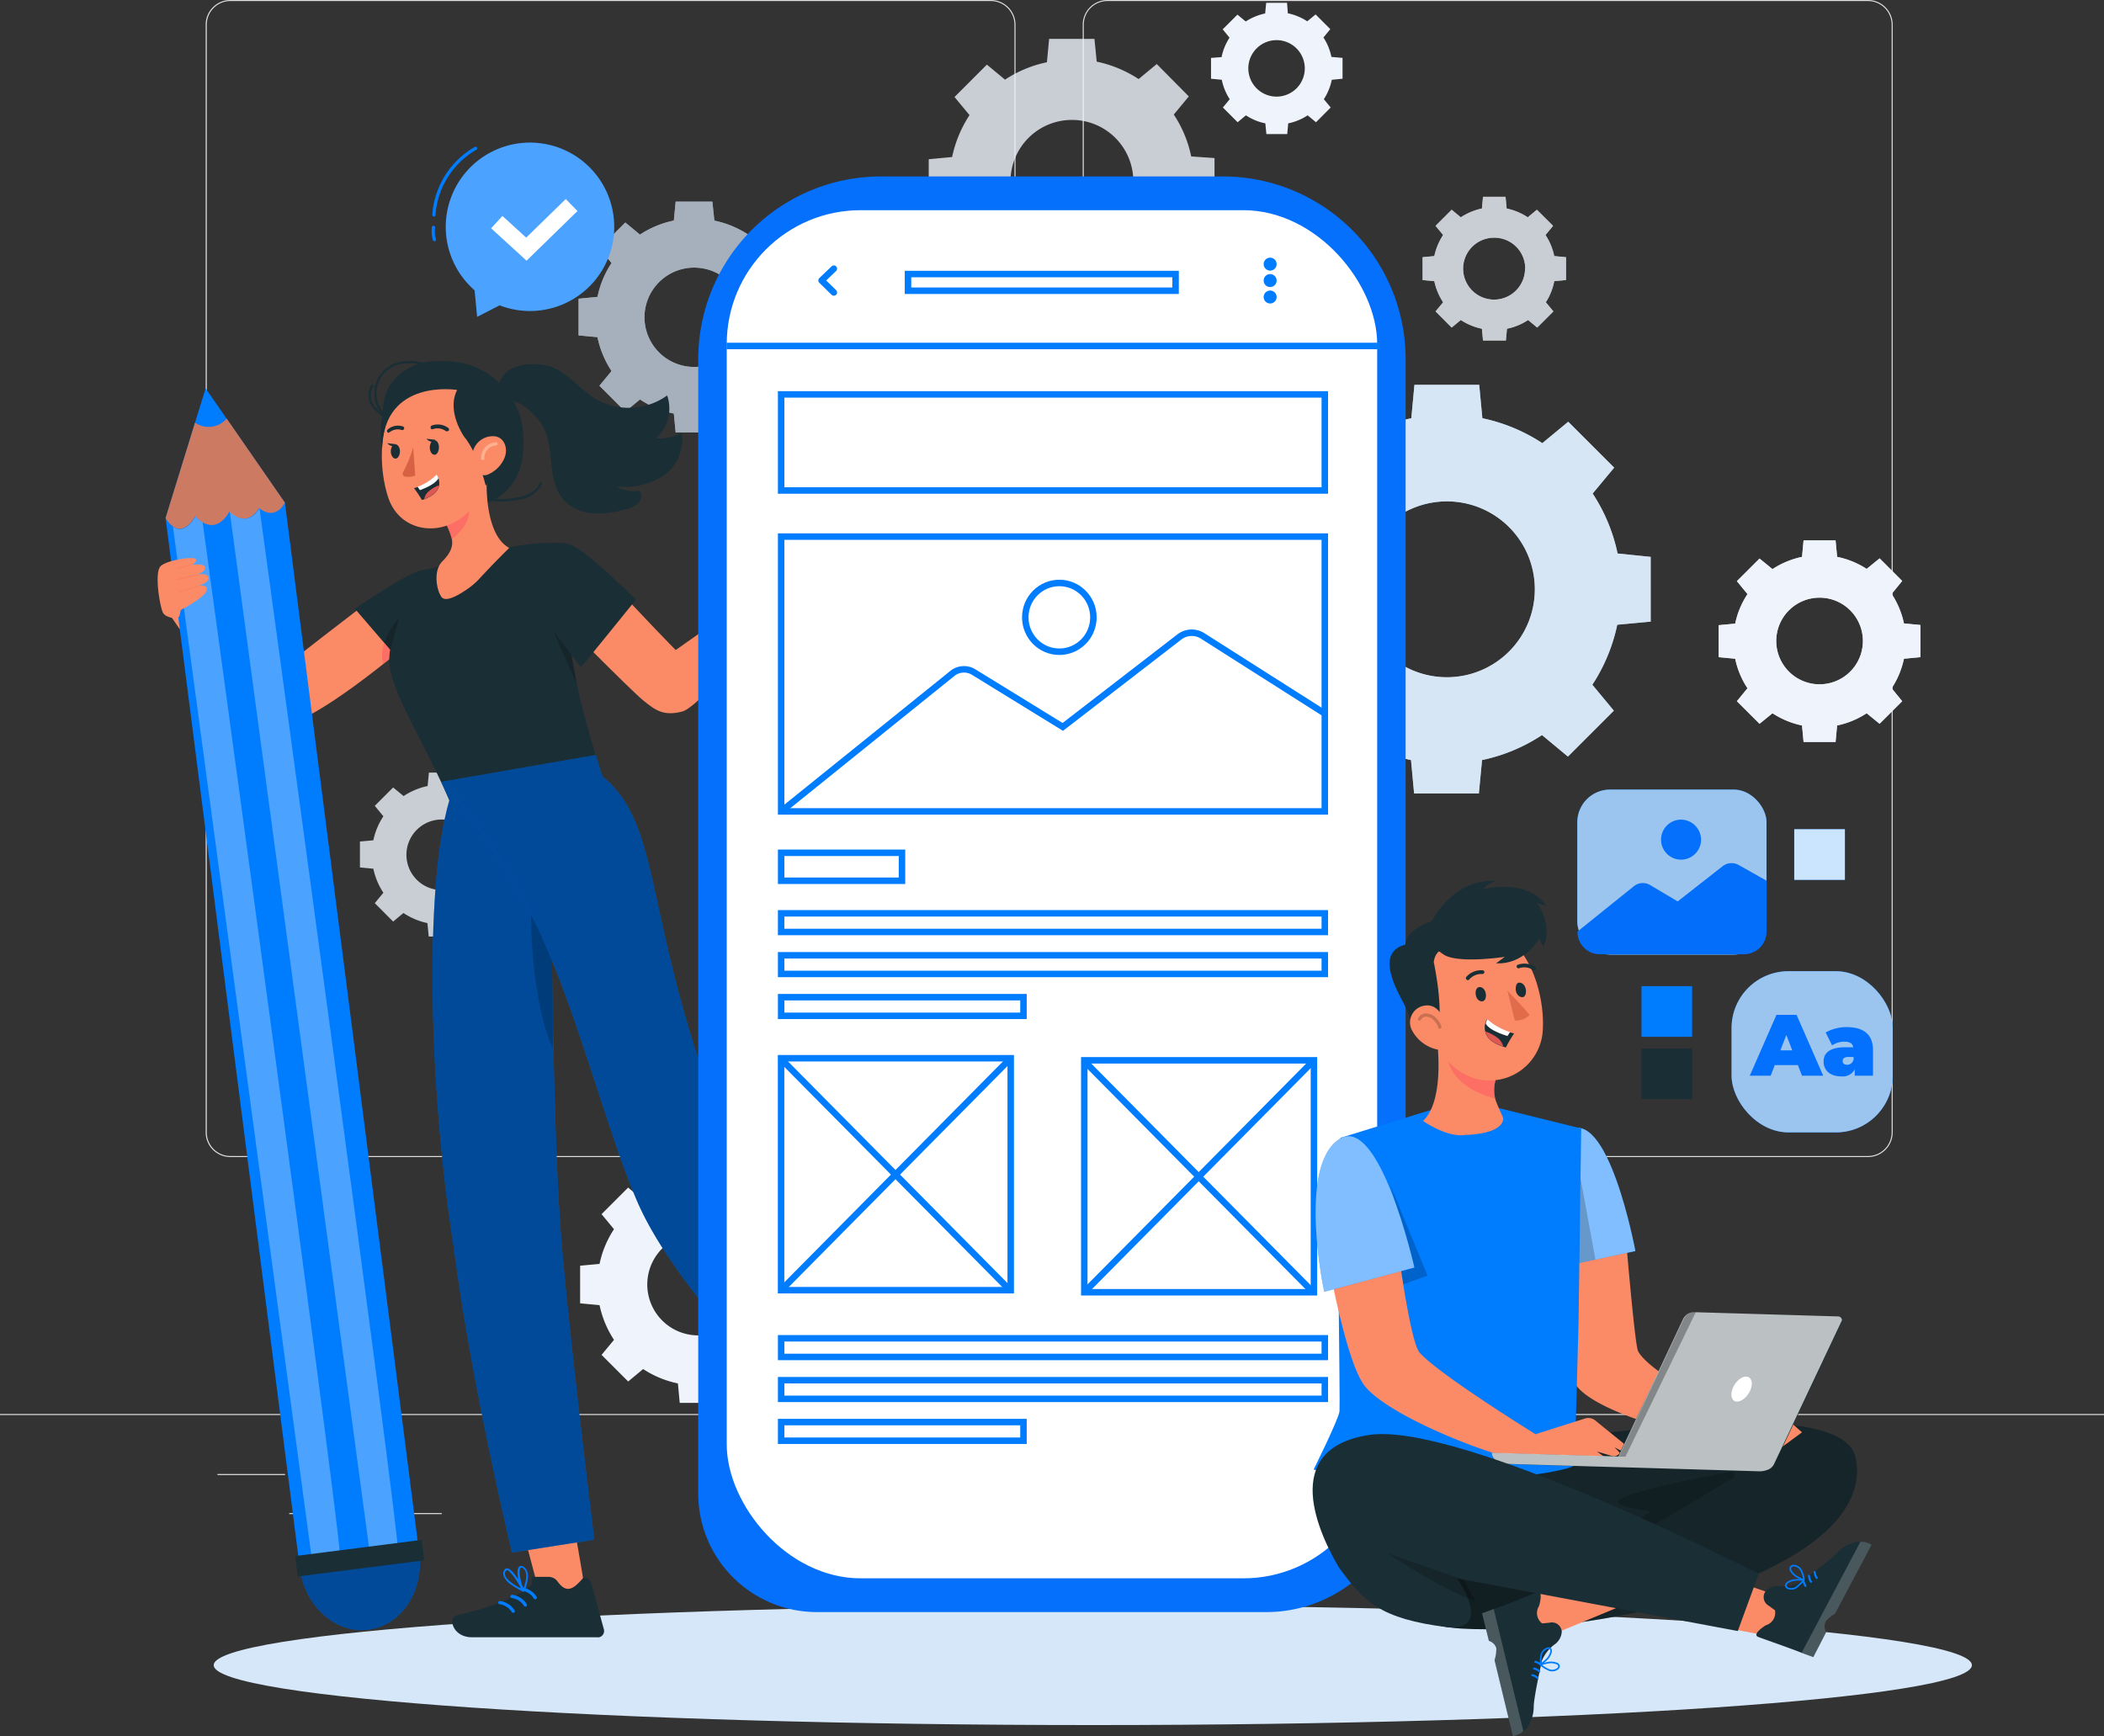
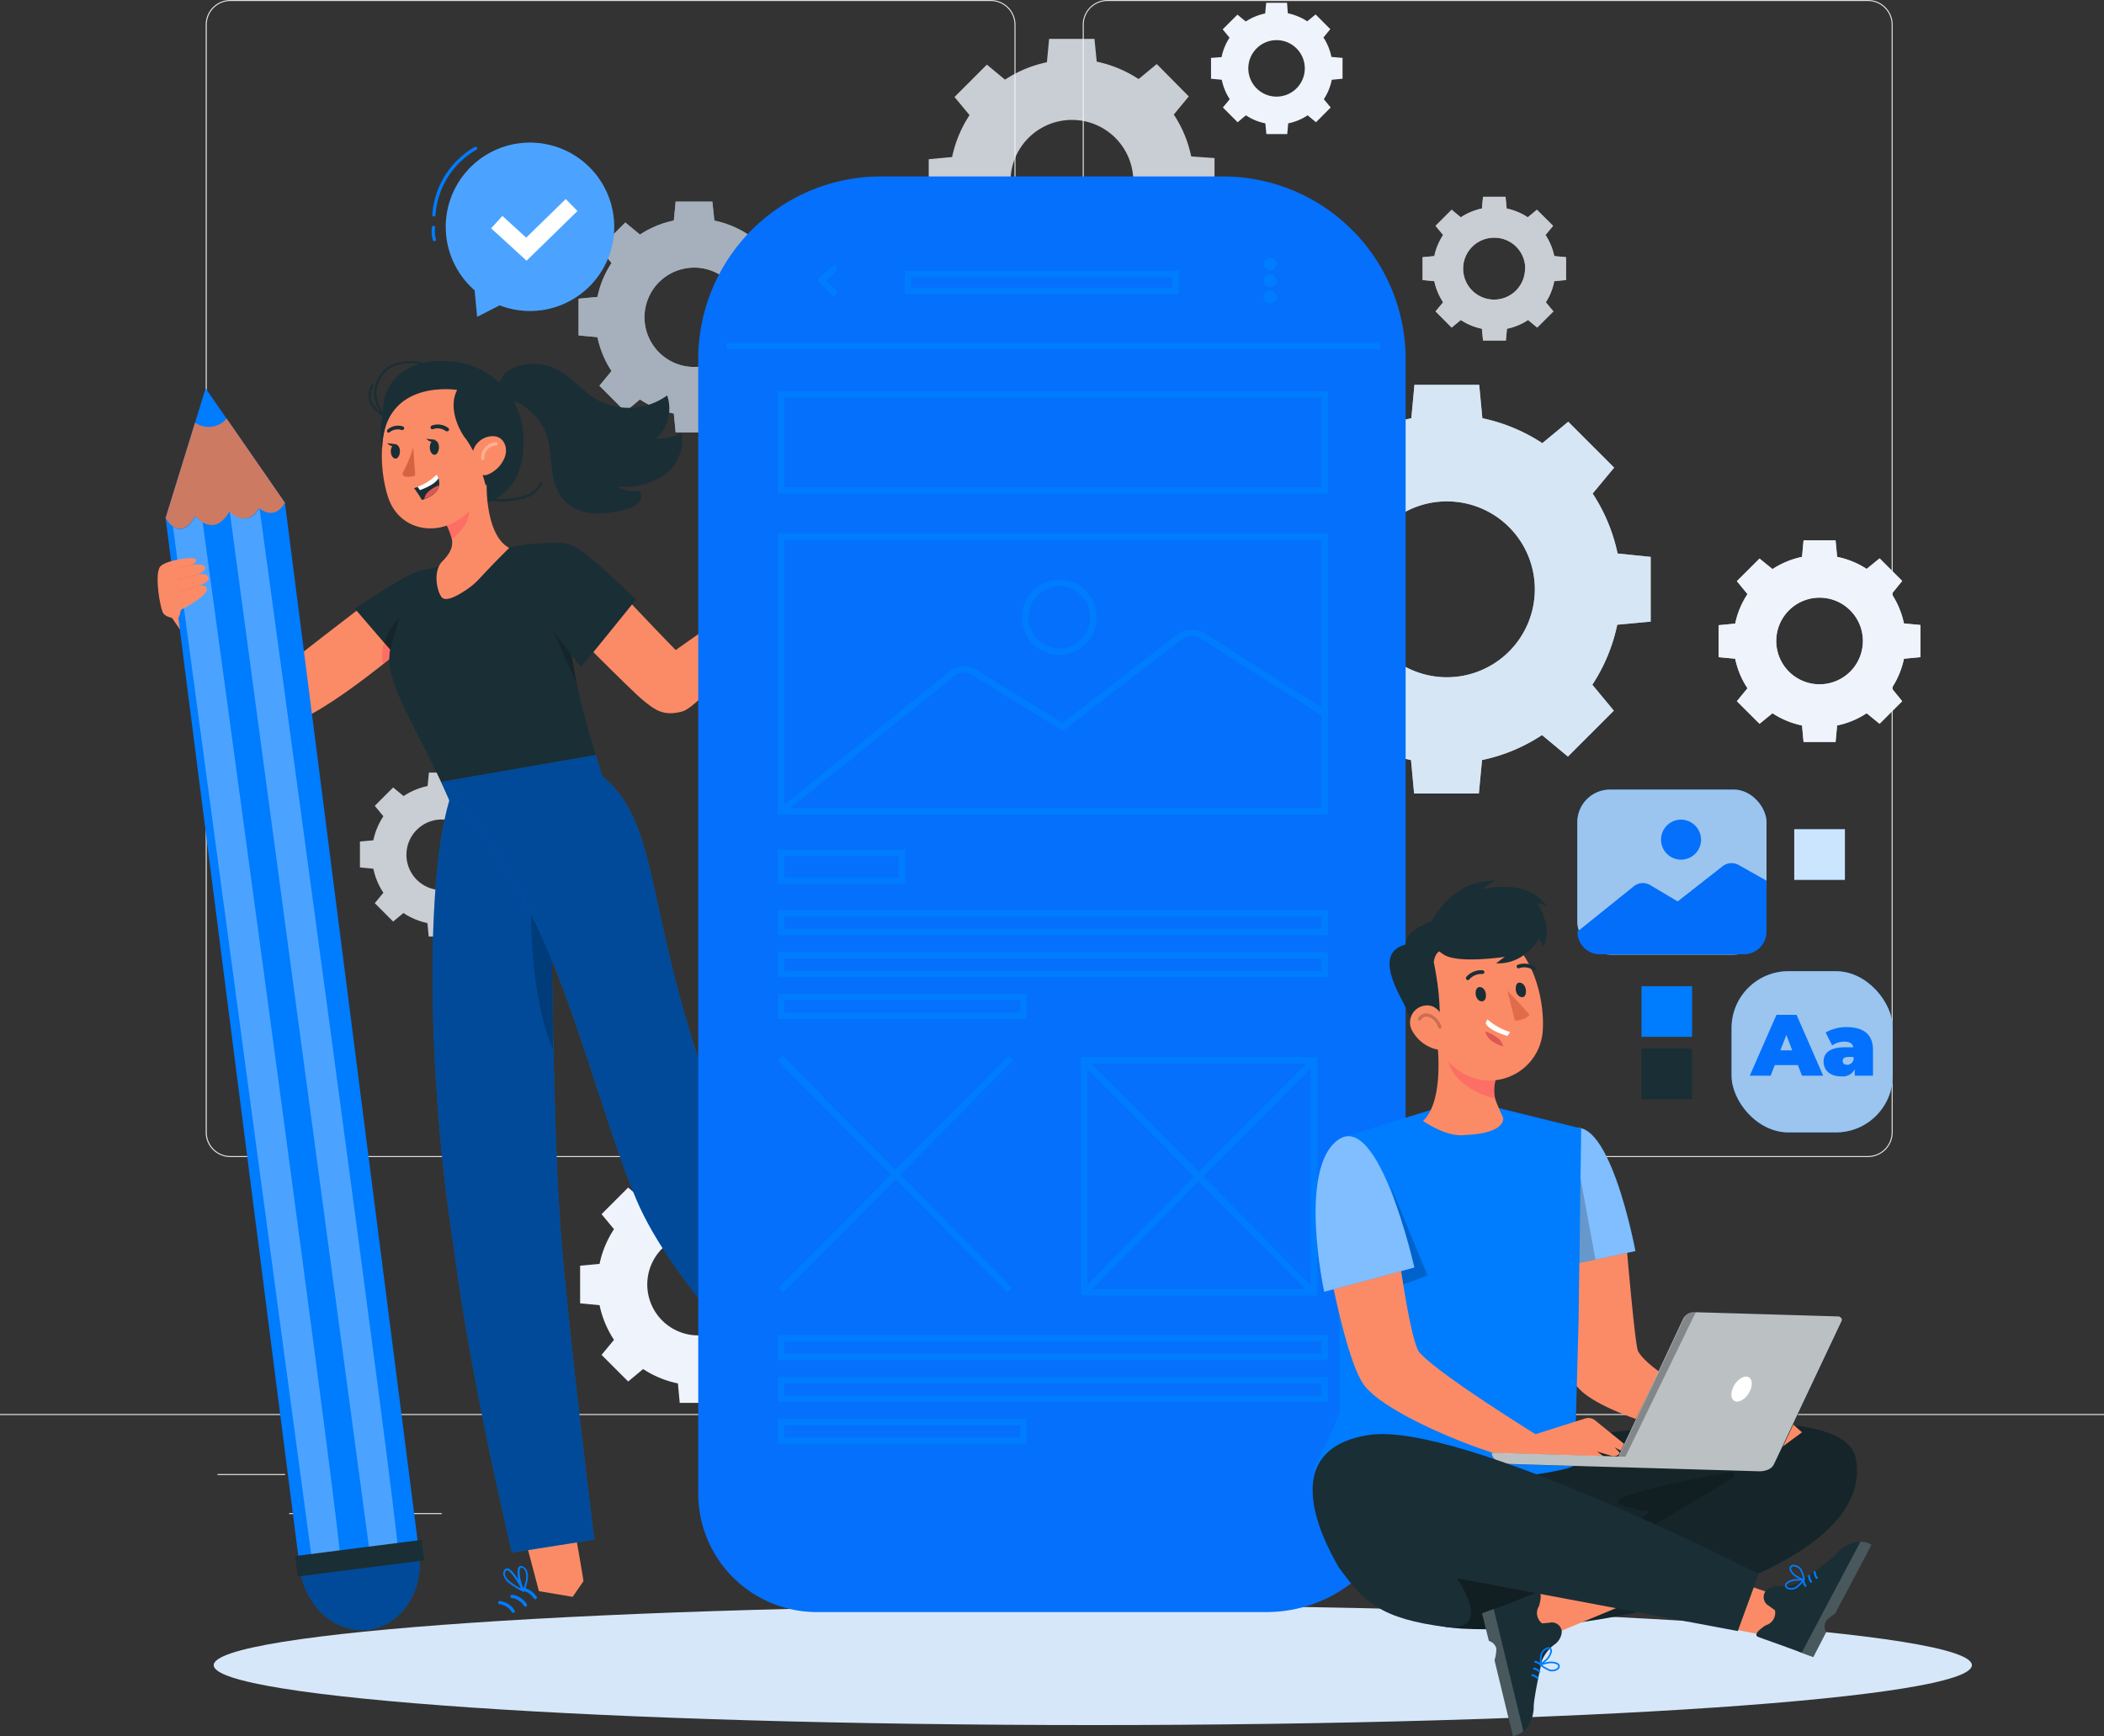
<svg xmlns="http://www.w3.org/2000/svg" id="图层_1" data-name="图层 1" viewBox="0 0 324.89 268.13">
  <rect x="0" y="0" width="324.89" height="268.13" fill="#333333" stroke="none" />
  <defs>
    <style>.cls-1{fill:#e1e1e1;}.cls-2,.cls-3{fill:#eff3fc;}.cls-16,.cls-3,.cls-7,.cls-8{opacity:0.8;}.cls-4,.cls-5,.cls-7{fill:#d6e6f6;}.cls-41,.cls-5,.cls-6{opacity:0.7;}.cls-9{fill:#d6e7f9;}.cls-10{fill:#007cff;}.cls-11{fill:#9bc5ee;}.cls-12{fill:#0371fd;}.cls-13{fill:#036ef9;}.cls-14{fill:#0570fb;}.cls-15,.cls-36{fill:#1a2e35;}.cls-16,.cls-18,.cls-26,.cls-37,.cls-39,.cls-41{fill:#fff;}.cls-17,.cls-26{opacity:0.3;}.cls-19,.cls-21,.cls-32,.cls-34,.cls-35,.cls-38,.cls-42,.cls-45{fill:none;}.cls-19,.cls-34,.cls-35,.cls-38{stroke:#007cff;}.cls-19,.cls-21,.cls-32,.cls-35,.cls-42,.cls-45{stroke-linecap:round;stroke-linejoin:round;}.cls-19,.cls-32,.cls-45{stroke-width:0.5px;}.cls-20{fill:#ffd4d4;}.cls-21{stroke:#dd9e9e;}.cls-21,.cls-38{stroke-width:0.25px;}.cls-22{fill:#fb8b66;}.cls-23{fill:#fdb470;}.cls-24,.cls-29,.cls-36,.cls-37,.cls-41,.cls-43{isolation:isolate;}.cls-24{opacity:0.4;}.cls-25{fill:#cd7a63;}.cls-27,.cls-30,.cls-43{opacity:0.6;}.cls-28,.cls-30,.cls-43{fill:#ff5a63;}.cls-28,.cls-29,.cls-37,.cls-40,.cls-45{opacity:0.2;}.cls-31,.cls-44{fill:#d66243;}.cls-32{stroke:#ffb091;}.cls-33{fill:#dd5753;}.cls-34,.cls-38{stroke-miterlimit:10;}.cls-39{opacity:0.5;}.cls-42,.cls-45{stroke:#000;}.cls-42{stroke-width:0;}.cls-44{opacity:0.75;}</style>
  </defs>
  <path class="cls-1" d="M288.45,178.69H171a3.82,3.82,0,0,1-3.81-3.81V3.81A3.82,3.82,0,0,1,171,0H288.45a3.82,3.82,0,0,1,3.81,3.81V174.88A3.82,3.82,0,0,1,288.45,178.69ZM171,.16a3.65,3.65,0,0,0-3.65,3.65V174.88a3.65,3.65,0,0,0,3.65,3.65H288.45a3.66,3.66,0,0,0,3.65-3.65V3.81A3.66,3.66,0,0,0,288.45.16Z" />
  <path class="cls-1" d="M153,178.69H35.57a3.82,3.82,0,0,1-3.81-3.81V3.81A3.82,3.82,0,0,1,35.57,0H153a3.82,3.82,0,0,1,3.81,3.81V174.88A3.82,3.82,0,0,1,153,178.69ZM35.57.16a3.65,3.65,0,0,0-3.64,3.65V174.88a3.65,3.65,0,0,0,3.64,3.65H153a3.66,3.66,0,0,0,3.65-3.65V3.81A3.66,3.66,0,0,0,153,.16Z" />
  <rect class="cls-1" y="218.37" width="324.89" height="0.16" />
  <rect class="cls-1" x="33.58" y="227.64" width="10.44" height="0.16" />
  <rect class="cls-1" x="110.69" y="225.88" width="34.78" height="0.16" />
  <rect class="cls-1" x="44.66" y="233.67" width="23.55" height="0.16" />
  <rect class="cls-1" x="245.85" y="225.79" width="28.06" height="0.16" />
  <rect class="cls-1" x="279.7" y="225.79" width="4.11" height="0.16" />
  <rect class="cls-1" x="205.47" y="229.84" width="35.02" height="0.16" />
  <path class="cls-2" d="M123.09,195.19a15.24,15.24,0,0,0-2.23-5.36l1.92-2.32-4.1-4.11-2.32,1.92a15.59,15.59,0,0,0-5.36-2.23l-.28-3h-5.81l-.28,3a15.56,15.56,0,0,0-5.37,2.23L97,183.4l-4.11,4.11,1.92,2.32a15.43,15.43,0,0,0-2.23,5.36l-3,.28v5.81l3,.28a15.59,15.59,0,0,0,2.23,5.36l-1.92,2.32L97,213.35l2.31-1.92a15.54,15.54,0,0,0,5.37,2.22l.28,3h5.81l.28-3a15.79,15.79,0,0,0,5.36-2.23l2.32,1.92,4.1-4.11-1.92-2.32a15.4,15.4,0,0,0,2.23-5.36l3-.28v-5.81Zm-7.42,3.18a7.86,7.86,0,1,1-7.86-7.86A7.86,7.86,0,0,1,115.67,198.37Z" />
  <path class="cls-3" d="M78.8,129.77a10.71,10.71,0,0,0-1.55-3.71l1.33-1.61-2.84-2.84-1.61,1.33a10.71,10.71,0,0,0-3.71-1.55l-.19-2.07h-4l-.2,2.07a10.71,10.71,0,0,0-3.71,1.55l-1.61-1.33-2.84,2.84,1.33,1.61a10.71,10.71,0,0,0-1.55,3.71l-2.07.19v4l2.07.2a10.71,10.71,0,0,0,1.55,3.71l-1.33,1.61,2.84,2.84L62.3,141A10.71,10.71,0,0,0,66,142.56l.2,2.07h4l.19-2.07A10.71,10.71,0,0,0,74.13,141l1.61,1.33,2.84-2.84-1.33-1.61a10.71,10.71,0,0,0,1.55-3.71l2.07-.2v-4ZM73.66,132a5.45,5.45,0,1,1-5.44-5.44A5.45,5.45,0,0,1,73.66,132Z" />
  <path class="cls-3" d="M183.94,24.16a18.43,18.43,0,0,0-2.69-6.47l2.32-2.8-4.95-5-2.8,2.32a18.81,18.81,0,0,0-6.47-2.69L169,6h-7l-.34,3.61a18.81,18.81,0,0,0-6.47,2.69l-2.8-2.32-5,5,2.32,2.8a18.81,18.81,0,0,0-2.69,6.47l-3.61.34v7l3.61.34a18.81,18.81,0,0,0,2.69,6.47l-2.32,2.8,5,5,2.8-2.32a18.43,18.43,0,0,0,6.47,2.69L162,50h7l.34-3.61a18.43,18.43,0,0,0,6.47-2.69l2.8,2.32,4.95-5-2.32-2.8a18.43,18.43,0,0,0,2.69-6.47l3.61-.34v-7ZM175,28a9.48,9.48,0,1,1-9.48-9.48A9.47,9.47,0,0,1,175,28Z" />
  <path class="cls-2" d="M205.59,8.79a8.57,8.57,0,0,0-1.23-3l1.06-1.29-2.27-2.27-1.29,1.06a8.79,8.79,0,0,0-3-1.24L198.74.43h-3.22l-.16,1.65a8.79,8.79,0,0,0-3,1.24l-1.28-1.06-2.28,2.27,1.06,1.29a8.57,8.57,0,0,0-1.23,3L187,8.94v3.22l1.66.16a8.57,8.57,0,0,0,1.23,3l-1.06,1.28,2.28,2.28,1.28-1.07a8.4,8.4,0,0,0,3,1.24l.16,1.66h3.22l.15-1.66a8.4,8.4,0,0,0,3-1.24l1.29,1.07,2.27-2.28-1.06-1.28a8.57,8.57,0,0,0,1.23-3l1.66-.16V8.94Zm-4.11,1.76a4.36,4.36,0,1,1-4.35-4.35A4.36,4.36,0,0,1,201.48,10.55Z" />
  <path class="cls-4" d="M249.78,85.48a26.91,26.91,0,0,0-3.85-9.26l3.32-4-7.09-7.09-4,3.31a26.91,26.91,0,0,0-9.26-3.85l-.49-5.16h-10l-.48,5.16a26.83,26.83,0,0,0-9.26,3.85l-4-3.31-7.09,7.09,3.32,4A26.71,26.71,0,0,0,197,85.48l-5.17.49V96l5.17.48a26.76,26.76,0,0,0,3.85,9.27l-3.32,4,7.09,7.09,4-3.32a26.65,26.65,0,0,0,9.26,3.86l.48,5.16h10l.49-5.16a26.73,26.73,0,0,0,9.26-3.86l4,3.32,7.09-7.09-3.32-4a27,27,0,0,0,3.85-9.27l5.16-.48V86ZM237,91a13.58,13.58,0,1,1-13.57-13.57A13.57,13.57,0,0,1,237,91Z" />
  <path class="cls-5" d="M249.78,85.48a26.91,26.91,0,0,0-3.85-9.26l3.32-4-7.09-7.09-4,3.31a26.91,26.91,0,0,0-9.26-3.85l-.49-5.16h-10l-.48,5.16a26.83,26.83,0,0,0-9.26,3.85l-4-3.31-7.09,7.09,3.32,4A26.71,26.71,0,0,0,197,85.48l-5.17.49V96l5.17.48a26.76,26.76,0,0,0,3.85,9.27l-3.32,4,7.09,7.09,4-3.32a26.65,26.65,0,0,0,9.26,3.86l.48,5.16h10l.49-5.16a26.73,26.73,0,0,0,9.26-3.86l4,3.32,7.09-7.09-3.32-4a27,27,0,0,0,3.85-9.27l5.16-.48V86ZM237,91a13.58,13.58,0,1,1-13.57-13.57A13.57,13.57,0,0,1,237,91Z" />
  <path class="cls-2" d="M294,96.28a13.25,13.25,0,0,0-1.9-4.56l1.63-2-3.49-3.49-2,1.63A13.15,13.15,0,0,0,283.68,86l-.24-2.55H278.5L278.26,86a13.31,13.31,0,0,0-4.56,1.89l-2-1.63-3.5,3.49,1.64,2a13.06,13.06,0,0,0-1.9,4.56l-2.55.24v4.94l2.55.24a13,13,0,0,0,1.9,4.56l-1.64,2,3.5,3.49,2-1.63a13.31,13.31,0,0,0,4.56,1.89l.24,2.55h4.94l.24-2.55a13.15,13.15,0,0,0,4.56-1.89l2,1.63,3.49-3.49-1.63-2a13.17,13.17,0,0,0,1.9-4.56l2.54-.24V96.52ZM287.66,99A6.69,6.69,0,1,1,281,92.3,6.69,6.69,0,0,1,287.66,99Z" />
  <path class="cls-3" d="M294,96.28a13.25,13.25,0,0,0-1.9-4.56l1.63-2-3.49-3.49-2,1.63A13.15,13.15,0,0,0,283.68,86l-.24-2.55H278.5L278.26,86a13.31,13.31,0,0,0-4.56,1.89l-2-1.63-3.5,3.49,1.64,2a13.06,13.06,0,0,0-1.9,4.56l-2.55.24v4.94l2.55.24a13,13,0,0,0,1.9,4.56l-1.64,2,3.5,3.49,2-1.63a13.31,13.31,0,0,0,4.56,1.89l.24,2.55h4.94l.24-2.55a13.15,13.15,0,0,0,4.56-1.89l2,1.63,3.49-3.49-1.63-2a13.17,13.17,0,0,0,1.9-4.56l2.54-.24V96.52ZM287.66,99A6.69,6.69,0,1,1,281,92.3,6.69,6.69,0,0,1,287.66,99Z" />
  <g class="cls-6">
    <path class="cls-4" d="M122.11,45.86a15.24,15.24,0,0,0-2.18-5.23l1.88-2.26-4-4-2.26,1.87a15.08,15.08,0,0,0-5.24-2.17L110,31.14h-5.67l-.28,2.92a15,15,0,0,0-5.23,2.17l-2.26-1.87-4,4,1.87,2.26a15,15,0,0,0-2.17,5.23l-2.92.28v5.67l2.92.27a15,15,0,0,0,2.17,5.23l-1.87,2.27,4,4,2.26-1.88a15.24,15.24,0,0,0,5.23,2.18l.28,2.91H110l.27-2.91a15.29,15.29,0,0,0,5.24-2.18l2.26,1.88,4-4-1.88-2.27a15.16,15.16,0,0,0,2.18-5.23l2.92-.27V46.14ZM114.86,49a7.67,7.67,0,1,1-7.67-7.67A7.66,7.66,0,0,1,114.86,49Z" />
    <path class="cls-7" d="M122.11,45.86a15.24,15.24,0,0,0-2.18-5.23l1.88-2.26-4-4-2.26,1.87a15.08,15.08,0,0,0-5.24-2.17L110,31.14h-5.67l-.28,2.92a15,15,0,0,0-5.23,2.17l-2.26-1.87-4,4,1.87,2.26a15,15,0,0,0-2.17,5.23l-2.92.28v5.67l2.92.27a15,15,0,0,0,2.17,5.23l-1.87,2.27,4,4,2.26-1.88a15.24,15.24,0,0,0,5.23,2.18l.28,2.91H110l.27-2.91a15.29,15.29,0,0,0,5.24-2.18l2.26,1.88,4-4-1.88-2.27a15.16,15.16,0,0,0,2.18-5.23l2.92-.27V46.14ZM114.86,49a7.67,7.67,0,1,1-7.67-7.67A7.66,7.66,0,0,1,114.86,49Z" />
  </g>
  <g class="cls-8">
    <path class="cls-2" d="M240,39.55a9.39,9.39,0,0,0-1.35-3.26l1.17-1.41-2.5-2.49-1.41,1.17a9.44,9.44,0,0,0-3.26-1.36l-.17-1.81H229l-.17,1.81a9.6,9.6,0,0,0-3.26,1.36l-1.41-1.17-2.49,2.49,1.17,1.41a9.6,9.6,0,0,0-1.36,3.26l-1.81.17v3.53l1.81.17a9.44,9.44,0,0,0,1.36,3.26l-1.17,1.41,2.49,2.5,1.41-1.17a9.39,9.39,0,0,0,3.26,1.35l.17,1.82h3.53l.17-1.82a9.23,9.23,0,0,0,3.26-1.35l1.41,1.17,2.5-2.5-1.17-1.41A9.23,9.23,0,0,0,240,43.42l1.82-.17V39.72Zm-4.51,1.94a4.78,4.78,0,1,1-4.77-4.78A4.76,4.76,0,0,1,235.52,41.49Z" />
    <path class="cls-3" d="M240,39.55a9.39,9.39,0,0,0-1.35-3.26l1.17-1.41-2.5-2.49-1.41,1.17a9.44,9.44,0,0,0-3.26-1.36l-.17-1.81H229l-.17,1.81a9.6,9.6,0,0,0-3.26,1.36l-1.41-1.17-2.49,2.49,1.17,1.41a9.6,9.6,0,0,0-1.36,3.26l-1.81.17v3.53l1.81.17a9.44,9.44,0,0,0,1.36,3.26l-1.17,1.41,2.49,2.5,1.41-1.17a9.39,9.39,0,0,0,3.26,1.35l.17,1.82h3.53l.17-1.82a9.23,9.23,0,0,0,3.26-1.35l1.41,1.17,2.5-2.5-1.17-1.41A9.23,9.23,0,0,0,240,43.42l1.82-.17V39.72Zm-4.51,1.94a4.78,4.78,0,1,1-4.77-4.78A4.76,4.76,0,0,1,235.52,41.49Z" />
  </g>
  <path class="cls-9" d="M304.49,257.16c0,5.11-60.77,9.25-135.73,9.25S33,262.27,33,257.16s60.77-9.25,135.72-9.25S304.49,252.05,304.49,257.16Z" />
  <rect class="cls-10" x="267.38" y="149.99" width="24.89" height="24.89" rx="8.78" />
  <rect class="cls-11" x="267.38" y="149.99" width="24.89" height="24.89" rx="8.78" />
  <path class="cls-12" d="M277.62,164.49h-3.57l-.63,1.64h-3.23l4.12-9.4h3.11l4.11,9.4h-3.27Zm-.87-2.28-.91-2.37-.92,2.37Z" />
  <path class="cls-12" d="M289.22,162.18v3.95H286.4v-1a2.07,2.07,0,0,1-2.08,1.1c-1.8,0-2.73-1-2.73-2.28,0-1.42,1.07-2.22,3.36-2.22h1.22c-.09-.56-.52-.86-1.38-.86a3.32,3.32,0,0,0-1.88.58l-1-2a6.62,6.62,0,0,1,3.3-.83C287.77,158.65,289.22,159.74,289.22,162.18Zm-3,1.56v-.51h-.75c-.64,0-.93.21-.93.62s.27.59.73.59A1,1,0,0,0,286.18,163.74Z" />
  <rect class="cls-10" x="243.56" y="121.94" width="29.22" height="25.48" rx="5.05" />
  <rect class="cls-11" x="243.56" y="121.94" width="29.22" height="25.48" rx="5.05" />
  <path class="cls-13" d="M265.94,133.82l-6.88,5.39-4.26-2.53a2.2,2.2,0,0,0-2.5.18l-8.71,7h0a3.45,3.45,0,0,0,3.45,3.51l22.28,0a3.49,3.49,0,0,0,3.46-3.49v-7.87l-4.35-2.45A2.24,2.24,0,0,0,265.94,133.82Z" />
  <path class="cls-14" d="M262.67,129.74a3.09,3.09,0,1,1-3.09-3.16A3.12,3.12,0,0,1,262.67,129.74Z" />
  <rect class="cls-10" x="253.47" y="152.3" width="7.82" height="7.82" />
  <rect class="cls-15" x="253.47" y="161.93" width="7.82" height="7.82" />
  <rect class="cls-10" x="277.06" y="128.06" width="7.82" height="7.82" />
  <rect class="cls-16" x="277.06" y="128.06" width="7.82" height="7.82" />
  <path class="cls-10" d="M72.15,26.36a13,13,0,1,1,5,20.79l-3.47,1.78-.39-4.1-.16-.14A13,13,0,0,1,72.15,26.36Z" />
  <g class="cls-17">
    <path class="cls-18" d="M72.15,26.36a13,13,0,1,1,5,20.79l-3.47,1.78-.39-4.1-.16-.14A13,13,0,0,1,72.15,26.36Z" />
  </g>
  <path class="cls-19" d="M73.44,22.91A12.86,12.86,0,0,0,67,33.19" />
  <path class="cls-19" d="M66.94,35.12A4.61,4.61,0,0,0,67.08,37" />
  <polygon class="cls-18" points="81.31 40.26 75.84 35.26 77.58 33.35 81.25 36.7 87.36 30.74 89.17 32.59 81.31 40.26" />
  <path class="cls-20" d="M116,92.83a4.5,4.5,0,0,1-.34-3c.48-1.42.49-2.67.92-3.7s.9.4,1,1.21.21,1.73.81,1.56,4.33-4,5.19-4.13.44.67.44.67.93-.9,1.39-.63c.12.07.28.43-.08.9-.81,1.08-2.62,3.25-2.62,3.25s2.53-2.65,2.94-3,1-.35,1.26,0-2.57,3.68-2.6,3.9c0,0,1.61-1.91,2.34-1.76s-.23,1.4-1.28,2.35-2.62,2.84-3.68,3.63c-1.31,1-2.41,1.33-3.75.59A5.22,5.22,0,0,1,116,92.83Z" />
  <path class="cls-21" d="M123.81,85.5c-.72.75-1.42,1.52-2.08,2.33" />
  <path class="cls-21" d="M123.65,90.59a7,7,0,0,0-2.91-2.71" />
  <path class="cls-21" d="M118.44,89.53a2.36,2.36,0,0,1-.14,3" />
  <path class="cls-22" d="M86.24,84.53s2.79-.48,7.45,4.61c5.89,6.43,10.65,11.25,10.65,11.25l12.5-8.82,3.1,3.06s-11.66,14.48-14.58,15.25-4.19-.21-6.08-1.75S85.62,94.72,85.87,94.81,86.24,84.53,86.24,84.53Z" />
  <path class="cls-22" d="M90.09,244.19c0-.38-1.41-8.32-1.41-8.32l-7.61,1.73,2.15,8.13,5.21.88Z" />
  <path class="cls-22" d="M28.45,92.14c.39.24,13.92,12,14.08,11.89s14.16-11.11,15-11.5S62.89,100,62.49,100s-13.78,11.78-19.36,12.09S25.72,94.18,25.72,94.18Z" />
  <polygon class="cls-23" points="145.79 228.53 141.16 232.56 130.57 223.35 135.2 219.32 145.79 228.53" />
  <path class="cls-15" d="M137,231l1.71-1.73a1.76,1.76,0,0,1,1.5-.48c2.35.36,2.58-.9,2.37-3.26.61-.77,1.58-.17,1.85,0l6,3.38a1,1,0,0,1,.41,1.41,1.14,1.14,0,0,1-.18.25L145,236.24l-7.94,8c-2.16,2.18-4.8.45-4.12-.65,3.12-4.92,4.77-9,4.83-11.38C137.75,231.78,137.36,231.86,137,231Z" />
  <path class="cls-10" d="M135.3,234.24a11.45,11.45,0,0,0,2.23-.59.13.13,0,0,0,.06-.18.13.13,0,0,0-.09-.07c-.36-.12-3.57-1.14-4.26-.5a.44.44,0,0,0-.14.45,1,1,0,0,0,.51.73A2.73,2.73,0,0,0,135.3,234.24Zm1.73-.71c-.87.28-2.49.72-3.25.3a.8.8,0,0,1-.37-.54.16.16,0,0,1,.05-.19C133.84,232.75,135.71,233.14,137,233.53Z" />
  <path class="cls-10" d="M137.5,233.66a.14.14,0,0,0,.09,0,.14.14,0,0,0,0-.15c0-.12-1.12-3-2.75-2.6-.41.11-.5.32-.49.49,0,.8,2.09,2.05,3.05,2.31Zm-2.44-2.54c1.05-.14,1.89,1.51,2.18,2.18-1.05-.39-2.59-1.45-2.57-1.94,0,0,0-.15.28-.22Z" />
  <path class="cls-19" d="M137.12,233.5a3,3,0,0,1,2.41-.53" />
  <path class="cls-19" d="M136.86,235.38a3,3,0,0,1,2.41-.53" />
  <path class="cls-19" d="M136.22,237.4a2.9,2.9,0,0,1,2.4-.53" />
  <ellipse class="cls-10" cx="55.53" cy="240.97" rx="9.3" ry="10.8" transform="translate(-30.1 8.98) rotate(-7.28)" />
  <ellipse class="cls-24" cx="55.53" cy="240.97" rx="9.3" ry="10.8" transform="translate(-30.1 8.98) rotate(-7.28)" />
  <polygon class="cls-10" points="25.57 80.01 31.75 59.97 44 77.65 64.63 239.04 46.2 241.39 25.57 80.01" />
  <path class="cls-25" d="M35,64.64a3.66,3.66,0,0,1-4.88.63L25.57,80s2.12,3.95,4.59-.3c0,0,2.82,3.52,5.26-.68,0,0,2.64,2.76,4.58-.58,0,0,2.28,2.17,4-.8Z" />
  <path class="cls-26" d="M35.48,79.05,57.15,240.22l4.29-.55c.66-.29-21.37-161.21-21.37-161.21C38.13,81.8,35.48,79.05,35.48,79.05Z" />
  <path class="cls-26" d="M30.18,79.76c-1.36,2.34-2.61,2.19-3.47,1.59l21.52,160,4.29-.55c.63-.27-19.32-146.17-21.23-160.13A4.85,4.85,0,0,1,30.18,79.76Z" />
  <rect class="cls-15" x="45.69" y="239.06" width="19.68" height="3.18" transform="translate(141.12 472.31) rotate(172.72)" />
  <path class="cls-22" d="M28,94.15s3.61-1.86,3.9-2.94-1.27-.73-1.27-.73,1.69-.49,1.58-1.23c-.14-.9-1.77-.52-1.77-.52s1.37-.46,1.22-1.12-2-.38-2-.38.9-.51.54-.91-4.33.15-5.37,1.09-.17,6,.28,7.1c.13.3.44.78,1.94,1a.62.62,0,0,0,.68-.47l.19-.82Z" />
  <g class="cls-27">
    <path class="cls-28" d="M30.59,90.4h0l-2.91,1a.08.08,0,0,0,0,.11s.06.07.09,0l2.91-1a.07.07,0,0,0,0-.1A.08.08,0,0,0,30.59,90.4Z" />
  </g>
  <g class="cls-27">
    <path class="cls-28" d="M30.32,88.66h0l-2.87.74a.08.08,0,0,0-.05.1.09.09,0,0,0,.1.07l2.86-.74a.08.08,0,0,0,.05-.1A.09.09,0,0,0,30.32,88.66Z" />
  </g>
  <g class="cls-27">
    <path class="cls-28" d="M29.51,87.17l-2.15.48a.08.08,0,0,0-.05.1.08.08,0,0,0,.09.07l2.14-.49a.08.08,0,0,0,.06-.1A.08.08,0,0,0,29.51,87.17Z" />
  </g>
-   <path class="cls-15" d="M82.27,243.52h2.44a1.73,1.73,0,0,1,1.39.72c1.4,1.92,2.46,1.19,4-.61,1-.11,1.23,1,1.31,1.3l1.82,6.63a1,1,0,0,1-.71,1.29,1,1,0,0,1-.3,0H72.89c-3.07,0-3.71-3.1-2.44-3.38,5.69-1.26,9.72-2.94,11.48-4.59C82.25,244.63,81.92,244.41,82.27,243.52Z" />
  <path class="cls-10" d="M78.78,244.62a11,11,0,0,0,2,1.17.15.15,0,0,0,.18-.09.15.15,0,0,0,0-.11c-.17-.34-1.7-3.34-2.64-3.38a.45.45,0,0,0-.42.22,1,1,0,0,0-.16.88A2.72,2.72,0,0,0,78.78,244.62Zm1.72.73c-.81-.42-2.27-1.26-2.5-2.1a.8.8,0,0,1,.11-.64.2.2,0,0,1,.18-.1C78.8,242.54,79.84,244.14,80.5,245.35Z" />
  <path class="cls-10" d="M80.73,245.78l.08.06a.16.16,0,0,0,.12-.09c.08-.1,1.35-2.91-.09-3.79-.36-.21-.58-.12-.69,0-.57.57,0,2.93.51,3.79Zm.1-3.53c.83.65.25,2.41,0,3.09-.46-1-.8-2.86-.43-3.19,0,0,.09-.12.35,0Z" />
  <path class="cls-19" d="M80.58,245.4a2.92,2.92,0,0,1,2.07,1.33" />
  <path class="cls-19" d="M79.06,246.54a2.92,2.92,0,0,1,2.07,1.33" />
  <path class="cls-19" d="M77.18,247.5a2.92,2.92,0,0,1,2.07,1.33" />
  <path class="cls-15" d="M63.9,89.26s-4.3,9.62-3.77,13.39c.71,5,5.05,11.35,9.26,20.93L93,119.92c-2.86-9.55-5-14.89-6.74-36.07a33.5,33.5,0,0,0-8.56.9,79.57,79.57,0,0,0-10.85,3C62.29,89.43,63.9,89.26,63.9,89.26Z" />
  <path class="cls-15" d="M84.85,84.18a4.24,4.24,0,0,1,3.93.29c2.4,1.19,9.42,8.13,9.42,8.13S89.82,103,89.7,103,85.1,97,85.1,97Z" />
  <path class="cls-15" d="M60.52,100.66,54.79,94s7-4.69,9-5.45a9.7,9.7,0,0,1,3-.76Z" />
  <path class="cls-10" d="M69.39,123.58c-4.06,13.89-3,45.89.67,69,2.64,20.85,9,47.2,9,47.2l12.71-2s-4.25-34.16-5.27-48.72C85.07,169,85,121.16,85,121.16l-16.85-.43Z" />
  <path class="cls-24" d="M69.39,123.58c-4.06,13.89-3,45.89.67,69,2.64,20.85,9,47.2,9,47.2l12.71-2s-4.25-34.16-5.27-48.72C85.07,169,85,121.16,85,121.16l-16.85-.43Z" />
  <path class="cls-29" d="M85.26,138.94c-1.67-4.45-2.8-6.8-3.1-2.38-.62,9.36.77,20.06,3.2,25.37C85.38,154,85.13,145.81,85.26,138.94Z" />
  <path class="cls-10" d="M68.27,120.73a97.22,97.22,0,0,1,14.59,22.2c6.45,13.66,10.79,31.59,15.54,42.62,7.53,17.48,35.07,41.9,35.07,41.9l6.5-5.4s-19.67-27.83-24.88-39.69c-16.67-37.94-11.72-54-22.09-62.49l-1-3.27Z" />
  <path class="cls-24" d="M68.27,120.73a97.22,97.22,0,0,1,14.59,22.2c6.45,13.66,10.79,31.59,15.54,42.62,7.53,17.48,35.07,41.9,35.07,41.9l6.5-5.4s-19.67-27.83-24.88-39.69c-16.67-37.94-11.72-54-22.09-62.49l-1-3.27Z" />
  <path class="cls-15" d="M59.93,64.65a.25.25,0,0,0,.1-.08.19.19,0,0,0-.07-.24,4.43,4.43,0,0,1-1.28-5.74c1.83-3.54,6.42-2.29,6.46-2.28a.18.18,0,0,0,.24-.09.17.17,0,0,0-.09-.23l-.05,0s-4.92-1.35-6.88,2.46a4.84,4.84,0,0,0,1.39,6.19A.19.19,0,0,0,59.93,64.65Z" />
  <path class="cls-15" d="M60.27,64.77a.17.17,0,0,0,.12-.11.17.17,0,0,0-.11-.22,5.12,5.12,0,0,1-2.82-2.3,2.91,2.91,0,0,1,.19-2.51.18.18,0,0,0-.07-.25h0a.18.18,0,0,0-.25.07,3.29,3.29,0,0,0-.2,2.82,5.32,5.32,0,0,0,3,2.49A.16.16,0,0,0,60.27,64.77Z" />
  <path class="cls-15" d="M80.69,77.07a4.31,4.31,0,0,0,3-2.37.17.17,0,0,0-.07-.24.17.17,0,0,0-.23.06h0c-1.22,3.08-7.32,2.5-7.38,2.5a.18.18,0,0,0-.2.16h0a.16.16,0,0,0,.15.19h0A14.18,14.18,0,0,0,80.69,77.07Z" />
  <path class="cls-15" d="M105.25,66.87a7.67,7.67,0,0,1-3.93.83,6.24,6.24,0,0,0,1.7-6.63,10.15,10.15,0,0,1-11,.56c-2.48-1.49-4.3-4.06-7-5-2.37-.82-7.3-.65-7.94,2.86l1.06,2.59c1.82-.81,4.65,2,5.65,3.69s1.13,3.79,1.33,5.77.55,4.08,1.85,5.58a6.76,6.76,0,0,0,4.57,2.15,14.86,14.86,0,0,0,5.12-.63,4.06,4.06,0,0,0,1.89-.93,1.46,1.46,0,0,0,.16-1.93,5.43,5.43,0,0,1-3.51-.64,11.07,11.07,0,0,0,7.25-1.69A6.71,6.71,0,0,0,105.25,66.87Z" />
  <path class="cls-15" d="M59.69,66a7.12,7.12,0,0,1,3.05-8.92c2.06-1.33,4.82-1.5,7.46-1.21A12,12,0,0,1,80.8,67.06c.31,4.75-1,9.9-7.72,11.24C59.88,81,59.69,66,59.69,66Z" />
  <path class="cls-22" d="M78.63,84.62s-2.06,2-4.68,4.83A10.92,10.92,0,0,1,72.13,91c-1.79,1.23-3.46,2-4,1.14a4,4,0,0,1-.32-.62c-.57-1.49-.65-3.67.48-4.81s1.84-2.3,1.41-3.78a11.48,11.48,0,0,0-1.1-2.51l1.51-1.16,5.11-6.47C74.92,76.45,75.35,82.85,78.63,84.62Z" />
  <path class="cls-30" d="M69.75,83.27c1.48-1.12,3-3,2.61-4.79a8.82,8.82,0,0,0-.68-2L69,81.15A10.93,10.93,0,0,1,69.75,83.27Z" />
  <path class="cls-22" d="M75.55,66.12c.13,6,.31,8.51-2.39,12-4.07,5.19-11.33,4.43-13.22-1.31-1.7-5.16-1.63-14.09,3.91-17.24A7.68,7.68,0,0,1,75.55,66.12Z" />
  <path class="cls-15" d="M67.78,69c0,.63-.24,1.18-.63,1.23s-.74-.41-.78-1,.24-1.19.63-1.24S67.74,68.34,67.78,69Z" />
  <path class="cls-15" d="M61.76,69.62c0,.61-.25,1.15-.63,1.2s-.74-.4-.78-1,.24-1.15.63-1.2S61.72,69,61.76,69.62Z" />
  <path class="cls-15" d="M69.08,66.59a.24.24,0,0,1-.22,0,2.15,2.15,0,0,0-2-.32.27.27,0,0,1-.36-.16.33.33,0,0,1,.17-.39,2.71,2.71,0,0,1,2.56.38.3.3,0,0,1,.05.41A.27.27,0,0,1,69.08,66.59Z" />
  <path class="cls-15" d="M59.94,66.82a.22.22,0,0,1-.15-.12.31.31,0,0,1,.1-.39,2.41,2.41,0,0,1,2.38-.43.26.26,0,0,1,.11.36.28.28,0,0,1-.35.17,2,2,0,0,0-1.89.36A.25.25,0,0,1,59.94,66.82Z" />
  <path class="cls-31" d="M63.8,69.1a20,20,0,0,1-1.56,3.82.46.46,0,0,0,.29.68,3,3,0,0,0,1.59-.16Z" />
  <path class="cls-15" d="M67.23,67.92l-1.4-.16S66.69,68.69,67.23,67.92Z" />
  <path class="cls-15" d="M61.19,68.61l-1.4-.17S60.65,69.37,61.19,68.61Z" />
  <path class="cls-15" d="M71.65,67.41s-2.75-3.88-1.06-7.19c0,0-11.26-1.85-11.59,9,0,0-2.26-9.87,7.69-12S79.32,69.71,75,75C75,75,73.86,70.1,71.65,67.41Z" />
  <path class="cls-22" d="M77.89,70.74a4.77,4.77,0,0,1-2.63,2.57c-1.52.57-2.62-1.86-2.26-3.49a3.18,3.18,0,0,1,3.32-2.45C77.86,67.5,78.53,69.26,77.89,70.74Z" />
  <path class="cls-32" d="M74.54,70.8a2.16,2.16,0,0,1,.56-1.55,2.19,2.19,0,0,1,1.49-.71" />
  <path class="cls-15" d="M63.93,75.39a15.53,15.53,0,0,1,1.21,1.82l.37-.1c1.64-.63,2.18-1.46,2.31-2.16a2.55,2.55,0,0,0-.37-1.61,8.19,8.19,0,0,1-3,1.89Z" />
  <path class="cls-18" d="M64.48,75.17l.37.53c1.54-.59,2.55-1.21,2.85-1.86a2.16,2.16,0,0,0-.27-.55A8.18,8.18,0,0,1,64.48,75.17Z" />
  <path class="cls-33" d="M65.5,77.08c1.64-.62,2.18-1.45,2.31-2.15a5.41,5.41,0,0,0-1.67,1A2.09,2.09,0,0,0,65.5,77.08Z" />
  <path class="cls-29" d="M88.24,101.17s-2.86-3.81-2.86-3.83l3.67,8.22Z" />
  <path class="cls-14" d="M136,27.25h52.84a28.21,28.21,0,0,1,28.21,28.21v172a21.5,21.5,0,0,1-21.5,21.5H126.13a18.31,18.31,0,0,1-18.31-18.31V55.46A28.21,28.21,0,0,1,136,27.25Z" />
-   <rect class="cls-18" x="112.22" y="32.46" width="100.44" height="211.29" rx="20.68" />
  <rect class="cls-34" x="140.21" y="42.32" width="41.32" height="2.58" />
  <path class="cls-10" d="M197.13,40.79a1,1,0,1,1-1-1A1,1,0,0,1,197.13,40.79Z" />
  <path class="cls-10" d="M197.13,43.33a1,1,0,1,1-1-1A1,1,0,0,1,197.13,43.33Z" />
  <path class="cls-10" d="M197.13,45.87a1,1,0,1,1-1-1A1,1,0,0,1,197.13,45.87Z" />
  <polyline class="cls-35" points="128.76 41.49 126.86 43.31 128.76 45.17" />
  <rect class="cls-34" x="120.62" y="60.91" width="83.95" height="14.84" />
  <path class="cls-34" d="M112.19,53.43H213.12" />
  <rect class="cls-34" x="120.62" y="82.87" width="83.95" height="42.44" />
  <path class="cls-34" d="M120.62,125.31,147.06,104a2.86,2.86,0,0,1,3.29-.21l13.76,8.47,18-13.89a3.13,3.13,0,0,1,3.6-.16l18.88,12" />
  <ellipse class="cls-34" cx="163.58" cy="95.34" rx="5.26" ry="5.31" />
  <rect class="cls-34" x="120.62" y="131.7" width="18.66" height="4.32" />
  <rect class="cls-34" x="120.62" y="141.05" width="83.95" height="2.88" />
  <rect class="cls-34" x="120.62" y="147.53" width="83.95" height="2.88" />
  <rect class="cls-34" x="120.62" y="154" width="37.42" height="2.88" />
  <rect class="cls-34" x="120.62" y="206.68" width="83.95" height="2.88" />
  <rect class="cls-34" x="120.62" y="213.15" width="83.95" height="2.88" />
  <rect class="cls-34" x="120.62" y="219.62" width="37.42" height="2.88" />
-   <rect class="cls-34" x="120.61" y="163.43" width="35.46" height="35.82" />
  <line class="cls-34" x1="120.61" y1="199.25" x2="156.06" y2="163.43" />
  <line class="cls-34" x1="155.95" y1="199.25" x2="120.49" y2="163.43" />
  <rect class="cls-34" x="167.43" y="163.75" width="35.46" height="35.82" />
  <line class="cls-34" x1="167.43" y1="199.57" x2="202.89" y2="163.75" />
  <line class="cls-34" x1="202.77" y1="199.57" x2="167.31" y2="163.75" />
  <path class="cls-36" d="M225.83,224.89s58.33-11.86,60.72.28c3.43,17.34-38.7,27.69-60.94,26.33S225.83,224.89,225.83,224.89Z" />
  <path class="cls-29" d="M225.83,224.89s58.33-11.86,60.72.28c3.43,17.34-38.7,27.69-60.94,26.33S225.83,224.89,225.83,224.89Z" />
  <path class="cls-29" d="M267.44,228.33l-27.71,16.49,3.48,5.27s-2,2.77-5.38-6L255,233.42s-5.25-.68-5.09-1.5c.26-1.35,11.91-3.58,17.22-4.58a.52.52,0,0,1,.33,1Z" />
  <path class="cls-29" d="M238.8,242.84l4.49,7.79a95,95,0,0,1-17.68.87,16.86,16.86,0,0,1-5.66-1.2l-1.57-3.08,3.78-7.08Z" />
  <polygon class="cls-22" points="247.89 240.07 235.57 247.38 237.56 253.32 251.96 247.35 247.89 240.07" />
  <path class="cls-15" d="M228.85,249.15l1.06,4.26a1.68,1.68,0,0,1,1.14,1.11,5.46,5.46,0,0,1-.27,1.87l2.84,11.74a5.15,5.15,0,0,0,1.12-.41,5.31,5.31,0,0,0,1-.81,5.64,5.64,0,0,0,1.09-3.47c.1-1.78,1.28-7,1.28-7A5.83,5.83,0,0,1,240,254a2.6,2.6,0,0,0,1.16-2,1.52,1.52,0,0,0-1.87-1.4l-1.16.11a2,2,0,0,1-.48-2.68s.76-2.51-.32-2.12c-.61.23-3.32,1.34-5.48,2.16l-1.4.52h0Z" />
  <path class="cls-10" d="M237.54,259.24a.17.17,0,0,0,0-.2,2,2,0,0,0-.89-.49c-.19,0-.28.25-.09.29a1.81,1.81,0,0,1,.78.43.14.14,0,0,0,.23,0Z" />
  <path class="cls-10" d="M237.81,258.22a.17.17,0,0,0,0-.2,1.86,1.86,0,0,0-.89-.49c-.19,0-.28.24-.1.29a1.61,1.61,0,0,1,.79.43.14.14,0,0,0,.23,0Z" />
  <path class="cls-10" d="M238,257.18a.18.18,0,0,0,0-.2,2,2,0,0,0-.9-.5c-.18,0-.27.25-.09.3a1.61,1.61,0,0,1,.79.43.15.15,0,0,0,.23,0Z" />
  <path class="cls-37" d="M230.42,248.56h0l-1.57.59,1.06,4.26a1.68,1.68,0,0,1,1.14,1.11,5.46,5.46,0,0,1-.27,1.87l2.84,11.74a5.15,5.15,0,0,0,1.12-.41,4.83,4.83,0,0,0,.49-.37l-4.58-18.88Z" />
  <path class="cls-38" d="M237.88,257.1a7.49,7.49,0,0,1,1.21-.33,2.37,2.37,0,0,1,1.24.11.58.58,0,0,1,.41.39.55.55,0,0,1-.29.5,1.47,1.47,0,0,1-1.14.18,5.35,5.35,0,0,1-1.43-.85" />
  <path class="cls-38" d="M237.87,257.05a7.35,7.35,0,0,0,1-.81,2.45,2.45,0,0,0,.62-1.08.61.61,0,0,0-.09-.56.55.55,0,0,0-.58,0,1.48,1.48,0,0,0-.8.83,5.49,5.49,0,0,0-.11,1.67" />
  <path class="cls-22" d="M250.85,188.74s1.56,18.89,2.09,19.92c1.82,3.47,14.31,9.71,14.31,9.71l6.5-1.17,4.51,4-3.12,2.3-3.54-1.45a33.72,33.72,0,0,1-5.94.34c-3.33-.1-20-4.26-22.51-8.82s-2.51-25.76-2.51-25.76Z" />
  <path class="cls-10" d="M240.13,195.83s-4.48-16.68,1.84-21.09,10.56,18.47,10.56,18.47Z" />
  <path class="cls-39" d="M240.13,195.83s-4.48-16.68,1.84-21.09,10.56,18.47,10.56,18.47Z" />
  <path class="cls-10" d="M243.15,226.2l.6-21.92.41-30-12.87-3.19-9-.09L207,175.72l-.52,7.35s.47,33.87.36,34.88c-.14,1.25-4,9-4,9C219,231.11,243.37,227.32,243.15,226.2Z" />
  <polygon class="cls-40" points="243.84 195.05 244.06 181.97 246.36 194.52 243.84 195.05" />
  <path class="cls-40" d="M216.36,196.3c.4-.07,2-.55,2-.55L214.68,183l5.75,14-3.75,1.36Z" />
  <path class="cls-22" d="M214.93,185.89s2.52,21,4.28,23c3,3.39,17.9,12.6,17.9,12.6l7.67-2.43a1.67,1.67,0,0,1,1.54.3l5.07,4.11-.51.4a.73.73,0,0,1-.78.07l-.79-.43.87.91-.29.23a1.13,1.13,0,0,1-1,.2l-2.3-.69,2.1,1.49a1.92,1.92,0,0,1-1.76.32l-3.37-1.07a42.87,42.87,0,0,1-7.07.8c-4,.13-22.66-7-26-12S204,188.7,204,188.7Z" />
  <path class="cls-10" d="M204.48,199.5s-4.14-19.08,2.18-23.49,11.74,19.74,11.74,19.74Z" />
  <path class="cls-39" d="M204.48,199.5s-4.14-19.08,2.18-23.49,11.74,19.74,11.74,19.74Z" />
  <path class="cls-15" d="M254.38,225.08l-11.66-.34-12.38-.37h0c0,.92,1,1.69,2.24,1.72l12.37.37,7.07.2h0l19.69.58c1.25,0,2.27-.69,2.29-1.6Z" />
  <path class="cls-15" d="M272.1,227.17l-22-.64a.63.63,0,0,1-.66-.58.35.35,0,0,1,0-.17L260,203.67a1.9,1.9,0,0,1,1.85-1l22,.65a.63.63,0,0,1,.66.56.61.61,0,0,1-.05.18L274,226.15A1.91,1.91,0,0,1,272.1,227.17Z" />
  <path class="cls-41" d="M283.77,203.3l-22-.65a1.9,1.9,0,0,0-1.85,1l-10,21.28-7.19-.21-12.38-.37h0c0,.92,1,1.69,2.24,1.72l12.37.37,7.07.2h0l19.69.58a3.15,3.15,0,0,0,1.09-.19,1.75,1.75,0,0,0,1.12-.92L284.38,204a.61.61,0,0,0,.05-.18A.63.63,0,0,0,283.77,203.3Z" />
  <path class="cls-18" d="M270.22,214.83c-.51,1.06-1.49,1.77-2.2,1.6s-.88-1.16-.38-2.22,1.48-1.76,2.19-1.59S270.73,213.74,270.22,214.83Z" />
  <g class="cls-17">
    <line class="cls-42" x1="249.51" y1="224.94" x2="249.91" y2="224.95" />
    <path d="M260,203.67l-10,21.28,1,0,10.87-22.33A1.9,1.9,0,0,0,260,203.67Z" />
  </g>
  <polygon class="cls-22" points="259.71 250.1 273.79 252.79 276.23 247.03 261.5 241.95 259.71 250.1" />
  <path class="cls-15" d="M280,255.92l2-3.89a1.67,1.67,0,0,1-.11-1.59c.22-.47,1.44-1.22,1.44-1.22L289,238.56a4.76,4.76,0,0,0-1.11-.44,5.33,5.33,0,0,0-1.25,0,5.56,5.56,0,0,0-3.11,1.87c-1.27,1.27-5.59,4.37-5.59,4.37a5.79,5.79,0,0,1-3.08.61,2.6,2.6,0,0,0-2.19.73,1.52,1.52,0,0,0,.47,2.29l.94.69a2,2,0,0,1-1.42,2.32s-2.23,1.38-1.16,1.8c.61.24,3.37,1.2,5.53,2l1.4.54h0Z" />
  <path class="cls-10" d="M280.17,242.61a.16.16,0,0,0-.1.17,1.8,1.8,0,0,0,.34,1c.11.15.37,0,.26-.16a1.68,1.68,0,0,1-.3-.85.14.14,0,0,0-.19-.12Z" />
  <path class="cls-10" d="M279.29,243.2a.16.16,0,0,0-.1.17,1.8,1.8,0,0,0,.34,1c.11.15.37,0,.26-.16a1.68,1.68,0,0,1-.3-.85.13.13,0,0,0-.19-.12Z" />
  <path class="cls-10" d="M278.43,243.83a.15.15,0,0,0-.1.17,1.83,1.83,0,0,0,.34,1c.1.15.37,0,.26-.16a1.68,1.68,0,0,1-.3-.85.15.15,0,0,0-.2-.13Z" />
  <path class="cls-37" d="M281.91,250.44c.22-.47,1.44-1.22,1.44-1.22L289,238.56a4.76,4.76,0,0,0-1.11-.44c-.21,0-.41,0-.6-.05l-9.09,17.17.23.09h0l1.56.59,2-3.89A1.67,1.67,0,0,1,281.91,250.44Z" />
  <path class="cls-38" d="M278.5,244a7.42,7.42,0,0,1-1.13-.56,2.37,2.37,0,0,1-.85-.9.59.59,0,0,1,0-.56.56.56,0,0,1,.55-.19,1.47,1.47,0,0,1,1,.62,5.11,5.11,0,0,1,.51,1.59" />
  <path class="cls-38" d="M278.48,244a6.64,6.64,0,0,0-1.26,0,2.45,2.45,0,0,0-1.18.4.61.61,0,0,0-.3.48.57.57,0,0,0,.4.42,1.45,1.45,0,0,0,1.15-.1,5.68,5.68,0,0,0,1.19-1.16" />
  <path class="cls-15" d="M206.75,242.08c-2.91-4.94-9.42-18.31,4.65-20.47s60.17,21.45,60.17,21.45l-3.23,8.83L225,243.75s5.72,8.12-1.49,7.55C213.07,250,210.62,247.36,206.75,242.08Z" />
-   <path class="cls-29" d="M226.06,244l-11.83-4.11s9.83,6.42,13.49,7.26Z" />
  <path class="cls-22" d="M219.74,173.11c3.18-3,2.55-11.31,1.7-15.58l10,7.71a12,12,0,0,0-.5,1.54,5.74,5.74,0,0,0-.07,2.88c.22.78,1.23,2.93,1.23,2.93s.62,2.44-5.88,2.69C223.39,175.7,219.74,173.11,219.74,173.11Z" />
  <path class="cls-43" d="M223.4,161.81c-.28,5.06,4.89,7.2,7.49,7.86a5.63,5.63,0,0,1,.07-2.88Z" />
  <path class="cls-22" d="M219.59,153.87c1.52,5.87,2.25,9.21,5.93,11.65a8.22,8.22,0,0,0,12.72-6.59c.28-5.6-2.25-14.26-8.69-15.44A8.51,8.51,0,0,0,219.59,153.87Z" />
  <path class="cls-15" d="M217,145.88c.22-3.67,9.24-5.4,12.11-4.08.42.19-4.42,3.8-4.12,3.63l-2.35,1.32c-.4,0-1.08.57-1.25,1.81,0,0,2.16,9.68-.13,13-2.49-.65-3.37-4.48-4.53-6.64C215,151.72,212.76,147,217,145.88Z" />
  <path class="cls-22" d="M218.12,159.27a5.82,5.82,0,0,0,3.51,2.74c2,.53,2.3-1.53,1.77-3.37C222.92,157,222,155,220,155.3A2.62,2.62,0,0,0,218.12,159.27Z" />
  <path class="cls-15" d="M227.89,153.69c.12.61.54,1,1,.95s.65-.64.53-1.25-.54-1-1-.95S227.77,153.08,227.89,153.69Z" />
  <path class="cls-15" d="M234.07,153c.12.61.54,1,1,1s.65-.64.53-1.25-.54-1-1-1S234,152.37,234.07,153Z" />
  <path class="cls-44" d="M232.77,153s2.56,2.64,3.43,3.75a3.06,3.06,0,0,1-2.29.86Z" />
  <path class="cls-15" d="M226.59,151.36a.3.3,0,0,0,.28-.09,2.46,2.46,0,0,1,2-.85.31.31,0,0,0,.34-.25.28.28,0,0,0-.26-.32,3,3,0,0,0-2.51,1,.29.29,0,0,0,0,.41A.35.35,0,0,0,226.59,151.36Z" />
  <path class="cls-45" d="M219.2,157.37a1.17,1.17,0,0,1,1.11-.61,2,2,0,0,1,1.18.55,3,3,0,0,1,.85,1.31" />
  <path class="cls-15" d="M237,149.83a.26.26,0,0,0,.13-.1.28.28,0,0,0-.08-.41,3,3,0,0,0-2.68-.33.29.29,0,0,0-.16.38.3.3,0,0,0,.39.15,2.36,2.36,0,0,1,2.12.29A.28.28,0,0,0,237,149.83Z" />
-   <path class="cls-15" d="M233.8,159.61a18,18,0,0,0-1.27,2.16l-.42-.13c-1.91-.61-2.59-1.51-2.77-2.34a2.69,2.69,0,0,1,0-1.23,2.56,2.56,0,0,1,.27-.64,9.56,9.56,0,0,0,3.49,2A5.79,5.79,0,0,1,233.8,159.61Z" />
  <path class="cls-18" d="M233.18,159.38l-.4.62c-1.79-.57-3-1.21-3.36-1.94a2.21,2.21,0,0,1,.26-.64A9.45,9.45,0,0,0,233.18,159.38Z" />
  <path class="cls-33" d="M232.13,161.62c-1.9-.6-2.59-1.51-2.77-2.33a6.52,6.52,0,0,1,2,1.08A2.47,2.47,0,0,1,232.13,161.62Z" />
  <path class="cls-15" d="M219.93,144.86s2.76-9.05,11-8.84a6.25,6.25,0,0,0-2,1.33s6.85-1.89,9.92,2.6l-1.48-.53s2.52,3.72.93,6.78l-.63-1.27s-2.2,4.06-6.65,3.84l1.34-1s-7.37,1.13-9.5-.4A17.22,17.22,0,0,1,219.93,144.86Z" />
  <path class="cls-40" d="M61.62,95.44a11.6,11.6,0,0,0-2.29,3.82l.93,1.1Z" />
  <path class="cls-43" d="M59.33,99.26a5.54,5.54,0,0,0-.17,3.28l.92-.74.1-1.14.08-.3Z" />
  <g class="cls-27">
    <path class="cls-28" d="M30.59,90.4h0l-2.91,1a.08.08,0,0,0,0,.11s.06.07.09,0l2.91-1a.07.07,0,0,0,0-.1A.08.08,0,0,0,30.59,90.4Z" />
  </g>
  <g class="cls-27">
    <path class="cls-28" d="M30.32,88.66h0l-2.87.74a.08.08,0,0,0-.05.1.09.09,0,0,0,.1.07l2.86-.74a.08.08,0,0,0,.05-.1A.09.09,0,0,0,30.32,88.66Z" />
  </g>
  <g class="cls-27">
    <path class="cls-28" d="M29.51,87.17l-2.15.48a.08.08,0,0,0-.05.1.08.08,0,0,0,.09.07l2.14-.49a.08.08,0,0,0,.06-.1A.08.08,0,0,0,29.51,87.17Z" />
  </g>
</svg>